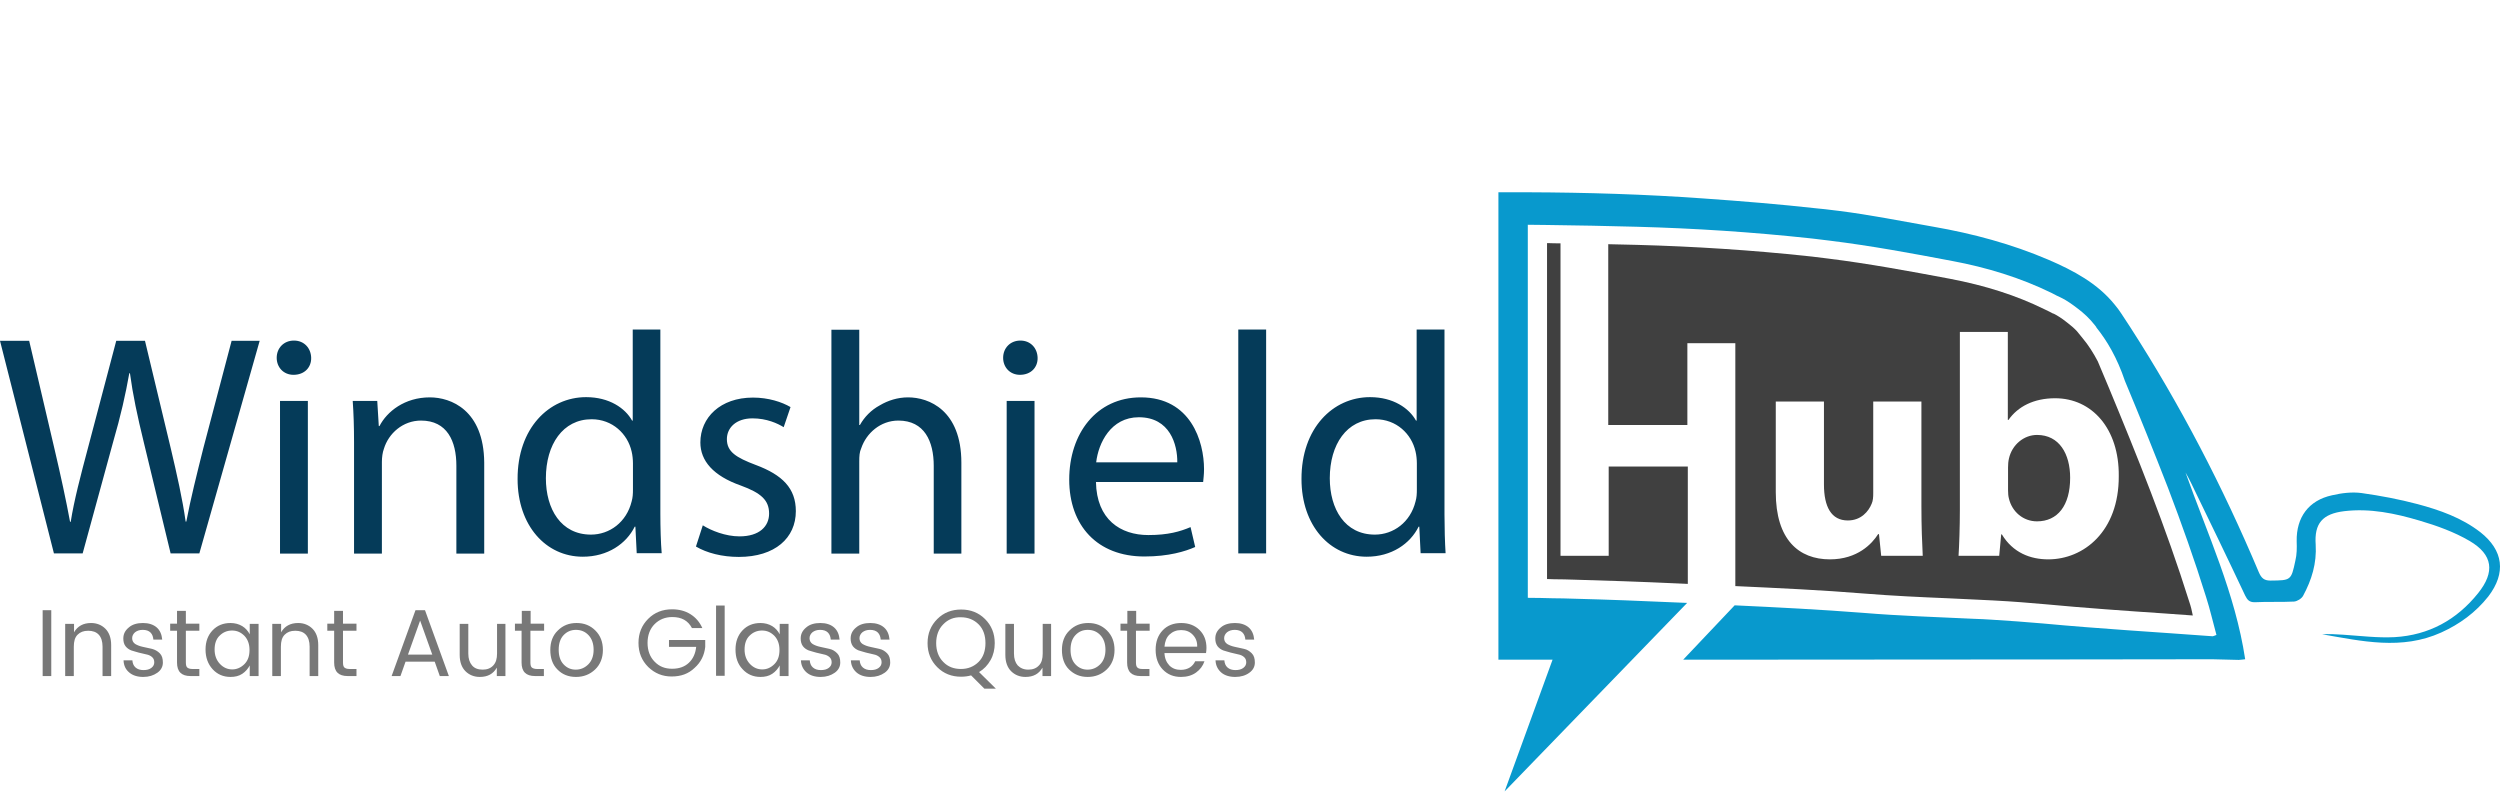
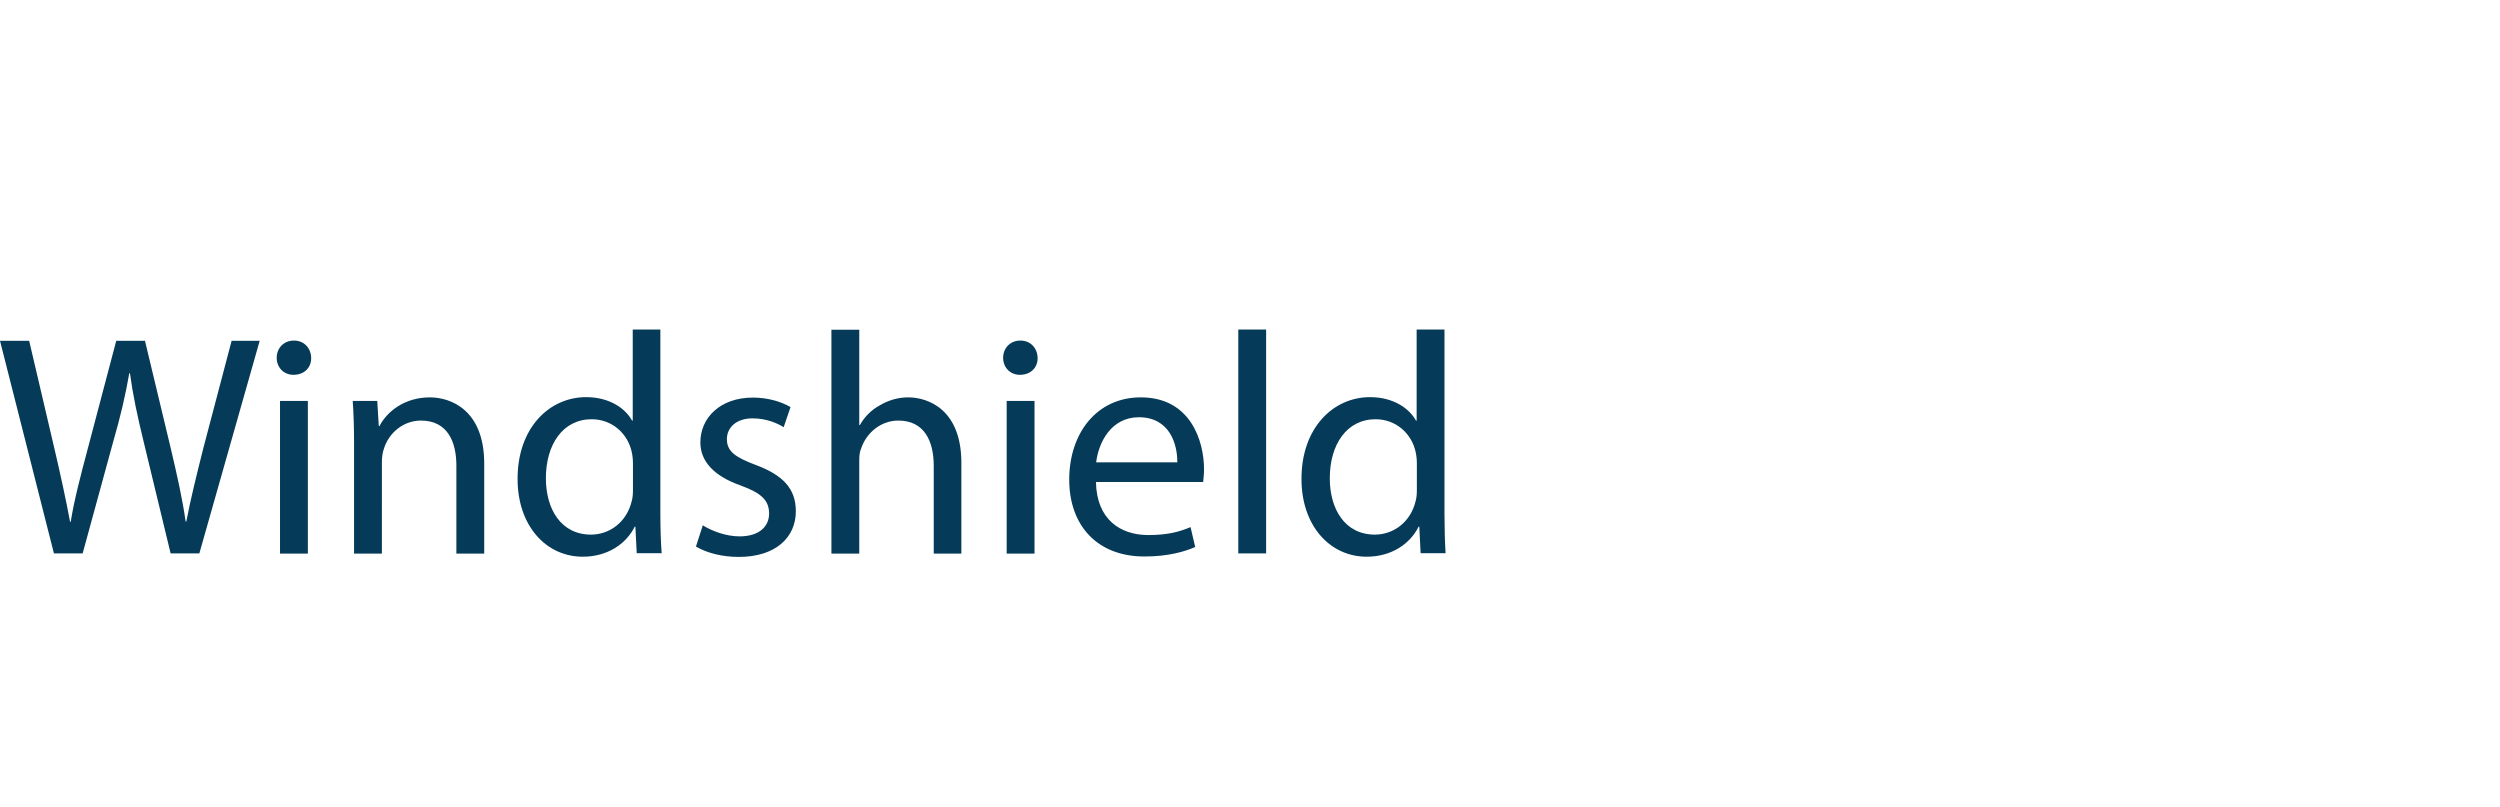
<svg xmlns="http://www.w3.org/2000/svg" viewBox="0 0 1131.2 365.1" enable-background="new 0 0 1131.2 365.1">
  <style type="text/css">.st0{fill:#053B59;} .st1{fill-rule:evenodd;clip-rule:evenodd;fill:#404040;} .st2{fill:#0899CD;} .st3{fill:#787878;}</style>
  <path d="M92 202.8c-3 12-5.7 22.7-7.7 33.2H84c-1.4-10.1-4-21.5-6.7-33l-11.7-48.8h-13l-12.8 48.5c-3.3 12.4-6.3 23.8-7.8 33.4h-.3c-1.7-9.3-4.3-21.3-7.1-33.2l-11.4-48.7H0l24.4 96.2h13l13.7-50.1c3.6-12.4 5.7-21.8 7.4-31.4h.3c1.3 9.7 3.3 19.1 6.3 31.4l12.1 50.1h13l27.3-96.2h-12.7L92 202.8zM133 154.1c-4.6 0-7.8 3.4-7.8 7.8 0 4.3 3.1 7.7 7.6 7.7 5 0 8.1-3.4 8-7.7-.1-4.3-3.1-7.8-7.8-7.8zM126.7 181.4h12.6v69.1h-12.6zM194.5 179.8c-11.4 0-19.4 6.4-22.8 13h-.3l-.7-11.4h-11.1c.4 5.7.6 11.6.6 18.7v50.4h12.6V209c0-2.1.3-4.3.9-5.9 2.1-7 8.6-12.8 16.8-12.8 11.8 0 16 9.3 16 20.4v39.8h12.6v-41.2c-.2-23.8-15.1-29.5-24.6-29.5zM298.9 149.1h-12.6v41.2h-.3c-3.1-5.6-10.3-10.6-20.8-10.6-16.8 0-31.1 14.1-31 37.1 0 21 12.8 35.1 29.5 35.1 11.3 0 19.7-5.9 23.5-13.6h.3l.6 12h11.3c-.4-4.7-.6-11.7-.6-17.8v-83.4zm-12.5 72.4c0 2-.1 3.7-.6 5.4-2.3 9.4-10 15-18.4 15-13.6 0-20.4-11.6-20.4-25.5 0-15.3 7.7-26.7 20.7-26.7 9.4 0 16.3 6.6 18.1 14.6.4 1.6.6 3.7.6 5.3v11.9zM342 210.4c-9-3.4-13.1-6-13.1-11.7 0-5.1 4.1-9.4 11.6-9.4 6.4 0 11.4 2.3 14.1 4l3.1-9.1c-3.9-2.3-10-4.3-17-4.3-14.8 0-23.8 9.1-23.8 20.3 0 8.3 5.8 15.1 18.3 19.5 9.3 3.4 12.8 6.7 12.8 12.7 0 5.7-4.3 10.3-13.4 10.3-6.3 0-12.8-2.6-16.6-5l-3.1 9.6c4.9 2.9 11.8 4.7 19.4 4.7 16.4 0 25.8-8.6 25.8-20.7 0-10.4-6.1-16.4-18.1-20.9zM410.9 179.8c-4.7 0-9.1 1.4-12.8 3.6-3.9 2.1-7 5.3-9 8.9h-.3v-43.1h-12.6v101.3h12.6v-41.7c0-2.4.1-4.3.9-6 2.3-6.8 8.7-12.5 16.8-12.5 11.8 0 16 9.4 16 20.5v39.7H435v-41.1c0-23.9-14.8-29.6-24.1-29.6zM455.5 181.4h12.6v69.1h-12.6zM461.7 154.1c-4.6 0-7.8 3.4-7.8 7.8 0 4.3 3.1 7.7 7.6 7.7 5 0 8.1-3.4 8-7.7-.1-4.3-3.1-7.8-7.8-7.8zM516.2 179.8c-20.1 0-32.4 16.4-32.4 37.2 0 20.8 12.7 34.8 34 34.8 11 0 18.5-2.3 23-4.3l-2.1-9c-4.7 2-10.1 3.6-19.1 3.6-12.6 0-23.4-7-23.7-24h48.5c.1-1.3.4-3.3.4-5.8 0-12.6-6-32.5-28.6-32.5zM496 209.2c1-8.7 6.6-20.4 19.3-20.4 14.1 0 17.5 12.4 17.4 20.4H496zM560.3 149.1h12.6v101.3h-12.6zM653.6 232.6v-83.5H641v41.2h-.3c-3.1-5.6-10.3-10.6-20.8-10.6-16.8 0-31.1 14.1-31 37.1 0 21 12.8 35.1 29.5 35.1 11.3 0 19.7-5.9 23.5-13.6h.3l.6 12h11.3c-.3-4.6-.5-11.5-.5-17.7zm-12.5-11.1c0 2-.1 3.7-.6 5.4-2.3 9.4-10 15-18.4 15-13.6 0-20.4-11.6-20.4-25.5 0-15.3 7.7-26.7 20.7-26.7 9.4 0 16.3 6.6 18.1 14.6.4 1.6.6 3.7.6 5.3v11.9z" class="st0" />
-   <path d="M921.7 196.8c-5.9 0-11.3 4.4-12.7 10.7-.3 1.3-.4 2.6-.4 4v10.3c0 1.4.1 2.7.4 3.8 1.4 5.9 6.4 10.3 12.7 10.3 9.3 0 15-7.1 15-19.7 0-10.8-4.9-19.4-15-19.4zM990.6 272.3c-10.5-33.5-23.7-66.3-36.4-96.9l-5-11.9c-2-3.8-4.2-7.3-6.8-10.4l-2.6-3.2c-1.3-1.4-2.8-2.7-4.4-3.9-2.7-2.2-5-3.5-6.2-4.1h-.2s-3.2-1.7-4-2c-12.6-6.2-26.6-10.7-42.9-13.8-17.6-3.3-36.4-6.8-54.9-9.1-2.4-.3-4.9-.6-7.3-.9l-1.9-.2c-25.2-2.7-51.3-4.4-77.4-5.1-4.2-.1-8.4-.2-12.9-.3v81.8h35.8v-37h21.7v109.9c19.4.9 39.2 1.8 58.7 3.4 12.4 1 25.1 1.6 37.3 2.1 4.2.2 8.4.4 12.6.6l8.2.4c9.4.5 16.5 1.1 23.3 1.7 18.1 1.7 36.5 3 54.4 4.2 4.2.3 8.3.6 12.5.9-.4-2.1-.9-4.2-1.6-6.2zm-139.4-20.8l-1-9.8h-.4c-2.7 4.3-9.3 11.4-21.8 11.4-14.1 0-24.5-8.9-24.5-30.4v-41h21.8v37.5c0 10.1 3.3 16.3 10.8 16.3 6 0 9.4-4.1 10.8-7.6.6-1.3.7-3 .7-4.7v-41.5h21.8v47.4c0 9.1.3 16.5.6 22.4h-18.8zm75.6 1.6c-8.1 0-16-3-21-11.3h-.3l-.9 9.7h-18.4c.3-4.6.6-13 .6-20.8v-80.5h21.7V190h.3c4.2-6 11.4-9.8 21.1-9.8 16.7 0 29 13.8 28.8 35.2.1 25.1-15.9 37.7-31.9 37.7zm-198.9-1.6h-21.8V110.1c-1.9 0-3.7 0-5.7-.1h-.4v152c1 0 2.1.1 3.1.1 3.1 0 6.3.1 9.5.2 14.1.4 29.3.9 46.6 1.7l4.5.2v-53.1h-35.8v40.4z" class="st1" />
-   <path d="M1122.3 240.8c-8.4-6.5-18.3-10-28.4-12.7-8.3-2.2-16.8-3.8-25.3-5-4.4-.6-9.1 0-13.4 1-10.6 2.3-16.2 10-16 20.8.1 3 .1 6-.6 8.8-1.9 9-2 8.9-11.3 9-2.9 0-4.1-1.2-5.2-3.7-16.3-38.7-35.6-75.9-58.3-111.1-1.3-2-2.7-4.1-4-6.1-.9-1.4-1.9-2.7-2.9-3.9-7.8-9.7-18.7-15.5-30.1-20.4-16.6-7.1-34.1-11.8-51.9-14.9-14.3-2.5-28.6-5.4-43-7.2-.8-.1-1.7-.2-2.5-.3-2.4-.3-4.8-.6-7.2-.8-17.1-1.9-34.3-3.3-51.4-4.5-26.4-1.9-52.9-2.7-79.4-2.8-4.4 0-8.9 0-13.4 0v211.5h24.5l-21.7 59.6 82.6-85.3c-1.6-.1-3.3-.1-4.9-.2-15.5-.7-30.9-1.3-46.4-1.7-3.2-.1-6.3-.2-9.5-.2-3.8-.1-7.5-.2-11.3-.2V101.7c3 0 5.9.1 8.8.1 13.5.2 27 .4 40.5.8 26.1.7 52.2 2.4 78.2 5.2.6.1 1.2.1 1.8.2 2.5.3 5 .6 7.4.9 18.6 2.3 37 5.7 55.4 9.2 15.5 2.9 30.7 7.5 45 14.5.8.4 1.5.8 2.3 1.2 0 0 1 .4 2.7 1.3 1.7.9 4 2.4 6.7 4.5 2.8 2.1 5.5 4.6 7.9 7.7.2.3.4.5.6.8 0 0-.1 0-.1 0 4.7 5.8 9.4 13.6 13 24.3 6.7 16 13.2 32.2 19.5 48.4 6.2 16.3 12 32.6 17.2 49.3 1.8 5.6 3.1 11.4 4.7 17.2-1.2.4-1.4.6-1.7.6-25.6-1.9-51.3-3.4-76.9-5.8-7.7-.7-15.3-1.2-23-1.7-2.7-.2-5.4-.3-8.1-.4-16.7-.8-33.4-1.3-50.2-2.7-19.3-1.5-38.7-2.5-58.1-3.4l-23.3 24.6 145.4-.1h14l80-.1c4 .1 8 .2 12 .3.8 0 1.6-.2 2.9-.3-4.5-29.8-17.1-56.7-27-84.5.9 1.6 1.8 3.2 2.6 4.9 8.2 16.9 16.4 33.8 24.4 50.8 1 2 1.9 3 4.3 3 5.9-.3 11.9 0 17.8-.3 1.4-.1 3.4-1.3 4.1-2.6 3.9-7.2 6.2-14.7 5.7-23.1-.7-9.7 3.1-14 12.9-15.2 11.7-1.4 23.1 1 34.2 4.3 7.8 2.3 15.6 5.1 22.6 9.2 10.5 6.2 11.5 14 3.8 23.6-9.7 12.1-22.3 19-37.8 19.9-7.7.4-15.5-.6-23.2-1.1-3.2-.2-6.4-.4-9.6-.2 18 3.1 36 7.3 53.9-.8 8.4-3.8 15.6-9.1 21.3-16.3 8.2-10.7 6.8-20.9-3.6-29.1z" class="st2" />
-   <path d="M19.3 305.9v-29.8h3.9v29.8h-3.9zM33.5 282.3v3.8c1.6-2.8 4.2-4.2 7.7-4.2 2.6 0 4.8.9 6.5 2.6 1.7 1.7 2.6 4.2 2.6 7.4v14h-3.9v-13.3c0-2.4-.6-4.2-1.7-5.4-1.1-1.2-2.7-1.8-4.8-1.8s-3.6.6-4.8 1.8c-1.2 1.2-1.7 3-1.7 5.4v13.3h-3.9v-23.6h4zM55.8 288.9c0-2 .8-3.6 2.5-5 1.6-1.4 3.8-2 6.4-2 2.6 0 4.7.7 6.2 2s2.3 3.2 2.5 5.5h-4c-.1-1.3-.5-2.4-1.3-3.2-.8-.8-2-1.2-3.5-1.2s-2.6.4-3.5 1.1c-.8.7-1.3 1.6-1.3 2.7s.5 2 1.4 2.6c1 .6 2.1 1 3.5 1.3 1.4.3 2.7.6 4.1.9 1.4.4 2.5 1 3.5 2s1.4 2.4 1.4 4.2c0 1.8-.8 3.4-2.5 4.6s-3.8 1.9-6.4 1.9c-2.6 0-4.8-.7-6.3-2-1.6-1.3-2.5-3.1-2.6-5.5h4c.1 1.3.5 2.4 1.4 3.2.9.8 2.1 1.2 3.6 1.2s2.7-.3 3.6-1c.9-.7 1.3-1.5 1.3-2.5s-.3-1.8-1-2.4c-.7-.6-1.5-1-2.6-1.2-1-.2-2.2-.5-3.4-.8-1.2-.3-2.3-.7-3.4-1-1-.4-1.9-1-2.6-1.9s-1-2.1-1-3.5zM87 302.7h3.2v3.2h-4c-4.1 0-6.1-2-6.1-6.1v-14.4H77v-3.2h3.1v-5.8h4v5.8h6.1v3.2h-6.1v14.4c0 1.1.2 1.8.6 2.2s1.2.7 2.3.7zM96.2 302.8c-2.1-2.3-3.2-5.3-3.2-8.9 0-3.6 1.1-6.5 3.2-8.7 2.1-2.2 4.8-3.3 8.1-3.3 2 0 3.8.5 5.3 1.4s2.6 2.2 3.4 3.7v-4.7h4v23.6h-4v-4.8c-.8 1.5-1.9 2.8-3.4 3.8s-3.3 1.4-5.3 1.4c-3.3 0-6-1.2-8.1-3.5zm14.4-2.3c1.6-1.6 2.3-3.7 2.3-6.4s-.8-4.8-2.3-6.4c-1.6-1.6-3.4-2.4-5.6-2.4-2.2 0-4.1.8-5.6 2.3-1.6 1.5-2.3 3.7-2.3 6.3s.8 4.8 2.4 6.5c1.6 1.7 3.5 2.5 5.6 2.5 2 0 3.9-.8 5.5-2.4zM127.2 282.3v3.8c1.6-2.8 4.2-4.2 7.7-4.2 2.6 0 4.8.9 6.5 2.6 1.7 1.7 2.6 4.2 2.6 7.4v14h-3.9v-13.3c0-2.4-.6-4.2-1.7-5.4-1.1-1.2-2.7-1.8-4.8-1.8s-3.6.6-4.8 1.8c-1.2 1.2-1.7 3-1.7 5.4v13.3h-3.9v-23.6h4zM158.1 302.7h3.2v3.2h-4c-4.1 0-6.1-2-6.1-6.1v-14.4h-3.1v-3.2h3.1v-5.8h4v5.8h6.1v3.2h-6.1v14.4c0 1.1.2 1.8.6 2.2s1.2.7 2.3.7zM199 305.9l-2.3-6.5h-13.2l-2.3 6.5h-4l10.8-29.8h4.3l10.8 29.8H199zm-14.4-9.7h11l-5.5-15.4-5.5 15.4zM224.8 282.3h3.9v23.6h-3.9v-3.8c-1.6 2.8-4.1 4.2-7.7 4.2-2.6 0-4.8-.9-6.5-2.6-1.7-1.7-2.6-4.2-2.6-7.4v-14h3.9v13.4c0 2.4.6 4.1 1.7 5.4s2.7 1.9 4.8 1.9c2 0 3.6-.6 4.8-1.9s1.7-3 1.7-5.4v-13.4zM242.9 302.7h3.2v3.2h-4c-4.1 0-6.1-2-6.1-6.1v-14.4h-3v-3.2h3.1v-5.8h4v5.8h6.1v3.2H240v14.4c0 1.1.2 1.8.6 2.2s1.3.7 2.3.7zM252.2 302.9c-2.2-2.2-3.2-5.2-3.2-8.8 0-3.6 1.1-6.6 3.4-8.8 2.3-2.3 5.1-3.4 8.5-3.4 3.4 0 6.2 1.1 8.5 3.4s3.4 5.2 3.4 8.8c0 3.6-1.2 6.6-3.5 8.8-2.4 2.3-5.3 3.4-8.7 3.4-3.5 0-6.3-1.2-8.4-3.4zm8.3.1c2.2 0 4.1-.8 5.7-2.4 1.6-1.6 2.4-3.8 2.4-6.6s-.8-5-2.3-6.6c-1.5-1.6-3.4-2.4-5.7-2.4-2.2 0-4.1.8-5.6 2.4-1.5 1.6-2.2 3.8-2.2 6.6s.7 5 2.2 6.6c1.5 1.6 3.3 2.4 5.5 2.4zM303.9 306.1c-4.1 0-7.6-1.4-10.6-4.3-2.9-2.9-4.4-6.5-4.4-10.9s1.5-8 4.4-10.9 6.5-4.3 10.8-4.3c3.1 0 5.9.7 8.3 2.2s4.2 3.6 5.4 6.3h-4.7c-1.8-3.4-4.7-5-8.9-5-3.2 0-5.9 1.1-8 3.2s-3.2 5-3.2 8.5 1.1 6.4 3.2 8.5c2.1 2.2 4.7 3.2 7.9 3.2s5.7-.9 7.6-2.7 3-4.2 3.3-7.2h-12.3v-3.1h16.4v3.1c-.4 3.8-2 7-4.8 9.5-2.8 2.7-6.2 3.9-10.4 3.9zM324 305.9V274h3.9v31.8H324zM336 302.8c-2.2-2.3-3.2-5.3-3.2-8.9 0-3.6 1.1-6.5 3.2-8.7 2.1-2.2 4.8-3.3 8.1-3.3 2 0 3.8.5 5.3 1.4 1.5.9 2.6 2.2 3.4 3.7v-4.7h4v23.6h-4v-4.8c-.8 1.5-1.9 2.8-3.4 3.8s-3.3 1.4-5.3 1.4c-3.3 0-6-1.2-8.1-3.5zm14.4-2.3c1.6-1.6 2.3-3.7 2.3-6.4s-.8-4.8-2.3-6.4c-1.6-1.6-3.4-2.4-5.6-2.4-2.2 0-4.1.8-5.6 2.3-1.6 1.5-2.3 3.7-2.3 6.3s.8 4.8 2.4 6.5c1.6 1.7 3.5 2.5 5.6 2.5s3.9-.8 5.5-2.4zM362.3 288.9c0-2 .8-3.6 2.5-5 1.6-1.4 3.8-2 6.4-2s4.7.7 6.2 2 2.3 3.2 2.5 5.5h-4c-.1-1.3-.5-2.4-1.3-3.2-.8-.8-2-1.2-3.5-1.2s-2.6.4-3.5 1.1c-.8.7-1.3 1.6-1.3 2.7s.5 2 1.4 2.6c1 .6 2.1 1 3.5 1.3s2.7.6 4.1.9 2.5 1 3.5 2 1.4 2.4 1.4 4.2c0 1.8-.8 3.4-2.5 4.6s-3.8 1.9-6.4 1.9-4.8-.7-6.3-2-2.5-3.1-2.6-5.5h4c.1 1.3.5 2.4 1.4 3.2.9.8 2.1 1.2 3.6 1.2s2.7-.3 3.6-1c.9-.7 1.3-1.5 1.3-2.5s-.3-1.8-1-2.4c-.7-.6-1.5-1-2.6-1.2-1-.2-2.2-.5-3.4-.8-1.2-.3-2.3-.7-3.4-1-1-.4-1.9-1-2.6-1.9-.7-1-1-2.1-1-3.5zM384.9 288.9c0-2 .8-3.6 2.5-5 1.6-1.4 3.8-2 6.4-2s4.7.7 6.2 2 2.3 3.2 2.5 5.5h-4c-.1-1.3-.5-2.4-1.3-3.2-.8-.8-2-1.2-3.5-1.2s-2.6.4-3.5 1.1c-.8.7-1.3 1.6-1.3 2.7s.5 2 1.4 2.6c1 .6 2.1 1 3.5 1.3s2.7.6 4.1.9 2.5 1 3.5 2 1.4 2.4 1.4 4.2c0 1.8-.8 3.4-2.5 4.6s-3.8 1.9-6.4 1.9-4.8-.7-6.3-2-2.5-3.1-2.6-5.5h4c.1 1.3.5 2.4 1.4 3.2.9.8 2.1 1.2 3.6 1.2s2.7-.3 3.6-1c.9-.7 1.3-1.5 1.3-2.5s-.3-1.8-1-2.4c-.7-.6-1.5-1-2.6-1.2-1-.2-2.2-.5-3.4-.8-1.2-.3-2.3-.7-3.4-1-1-.4-1.9-1-2.6-1.9-.7-1-1-2.1-1-3.5zM434.9 306.2c-4.3 0-7.9-1.4-10.8-4.3-2.9-2.9-4.4-6.5-4.4-10.9s1.5-8 4.4-10.9c2.9-2.9 6.5-4.3 10.8-4.3 4.3 0 7.9 1.4 10.8 4.3 2.9 2.9 4.4 6.5 4.4 10.9 0 2.8-.6 5.4-1.9 7.7s-3 4.1-5.2 5.4l7.6 7.5h-5.2l-6-6c-1.4.4-2.9.6-4.5.6zm-8.1-23.7c-2.1 2.1-3.2 5-3.2 8.5s1.1 6.4 3.2 8.5c2.1 2.2 4.8 3.2 8 3.2s5.9-1.1 8-3.2c2.1-2.1 3.1-5 3.1-8.5s-1-6.4-3.1-8.5-4.8-3.2-8-3.2c-3.2-.1-5.9 1-8 3.2zM471.7 282.3h3.9v23.6h-3.9v-3.8c-1.6 2.8-4.1 4.2-7.7 4.2-2.6 0-4.8-.9-6.5-2.6-1.7-1.7-2.6-4.2-2.6-7.4v-14h3.9v13.4c0 2.4.6 4.1 1.7 5.4 1.2 1.2 2.7 1.9 4.8 1.9 2 0 3.6-.6 4.8-1.9 1.2-1.2 1.7-3 1.7-5.4v-13.4zM483.7 302.9c-2.2-2.2-3.2-5.2-3.2-8.8 0-3.6 1.1-6.6 3.4-8.8 2.3-2.3 5.1-3.4 8.5-3.4 3.4 0 6.2 1.1 8.5 3.4s3.4 5.2 3.4 8.8c0 3.6-1.2 6.6-3.5 8.8-2.4 2.3-5.3 3.4-8.7 3.4-3.4 0-6.2-1.2-8.4-3.4zm8.4.1c2.2 0 4.1-.8 5.7-2.4 1.6-1.6 2.4-3.8 2.4-6.6s-.8-5-2.3-6.6c-1.5-1.6-3.4-2.4-5.7-2.4s-4.1.8-5.6 2.4c-1.5 1.6-2.2 3.8-2.2 6.6s.7 5 2.2 6.6c1.5 1.6 3.3 2.4 5.5 2.4zM516.9 302.7h3.2v3.2h-4c-4.1 0-6.1-2-6.1-6.1v-14.4h-3v-3.2h3.1v-5.8h4v5.8h6.1v3.2H514v14.4c0 1.1.2 1.8.6 2.2.5.5 1.2.7 2.3.7zM534.4 306.3c-3.4 0-6.1-1.1-8.3-3.4-2.1-2.2-3.2-5.2-3.2-8.9s1.1-6.6 3.2-8.8c2.1-2.2 4.9-3.3 8.4-3.3 3.4 0 6.2 1.1 8.3 3.2 2.1 2.1 3.1 4.8 3.1 8.1 0 .8-.1 1.6-.2 2.3h-18.8c.1 2.4.9 4.2 2.2 5.6 1.4 1.4 3.1 2 5.2 2 1.6 0 3-.4 4.1-1.1 1.1-.7 1.9-1.7 2.4-2.8h4.2c-.7 2.1-2 3.8-3.8 5.1-1.8 1.3-4.1 2-6.8 2zm5.2-19.2c-1.4-1.4-3.1-2-5.2-2s-3.8.7-5.2 2-2.1 3.2-2.3 5.5h14.8c.1-2.3-.7-4.1-2.1-5.5zM549.9 288.9c0-2 .8-3.6 2.5-5 1.6-1.4 3.8-2 6.4-2s4.7.7 6.2 2 2.3 3.2 2.5 5.5h-4c-.1-1.3-.5-2.4-1.3-3.2-.8-.8-2-1.2-3.5-1.2s-2.6.4-3.5 1.1c-.8.7-1.3 1.6-1.3 2.7s.5 2 1.4 2.6c1 .6 2.1 1 3.5 1.3s2.7.6 4.1.9 2.5 1 3.5 2 1.4 2.4 1.4 4.2c0 1.8-.8 3.4-2.5 4.6-1.6 1.2-3.8 1.9-6.4 1.9s-4.8-.7-6.3-2-2.5-3.1-2.6-5.5h4c.1 1.3.5 2.4 1.4 3.2.9.8 2.1 1.2 3.6 1.2s2.7-.3 3.6-1c.9-.7 1.3-1.5 1.3-2.5s-.3-1.8-1-2.4c-.7-.6-1.5-1-2.6-1.2-1-.2-2.2-.5-3.4-.8-1.2-.3-2.3-.7-3.4-1-1-.4-1.9-1-2.6-1.9-.7-1-1-2.1-1-3.5z" class="st3" />
</svg>